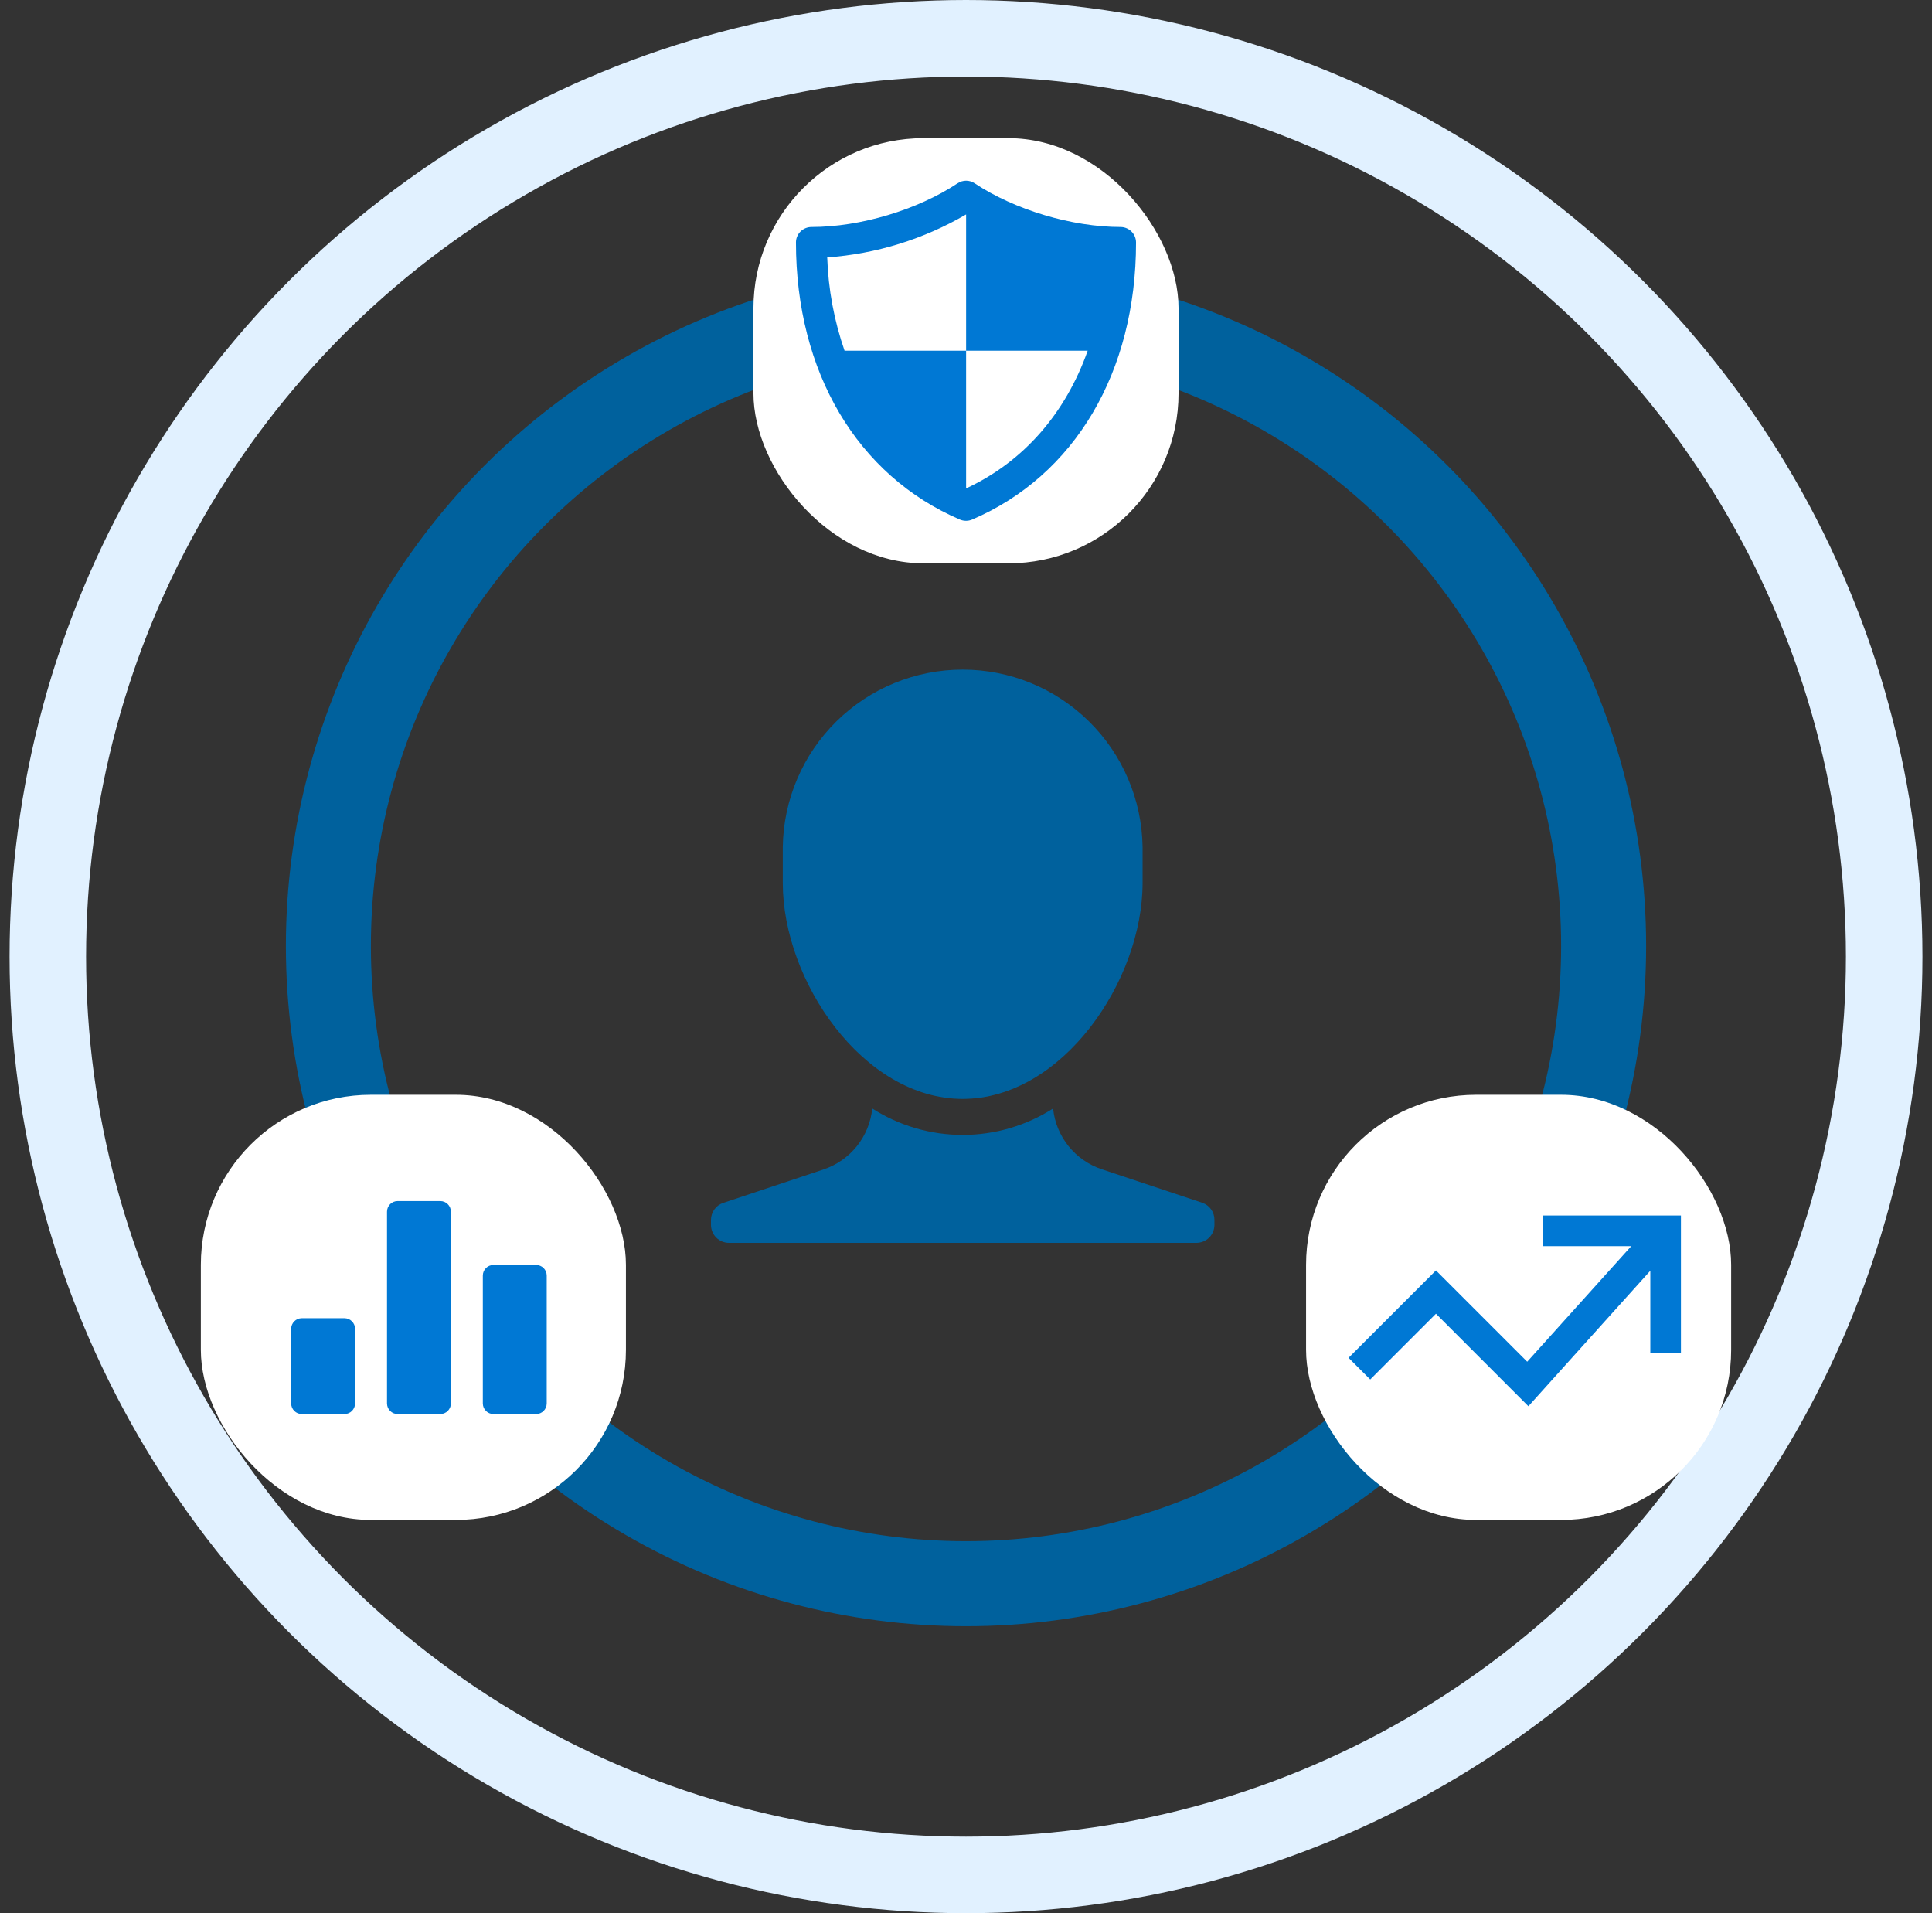
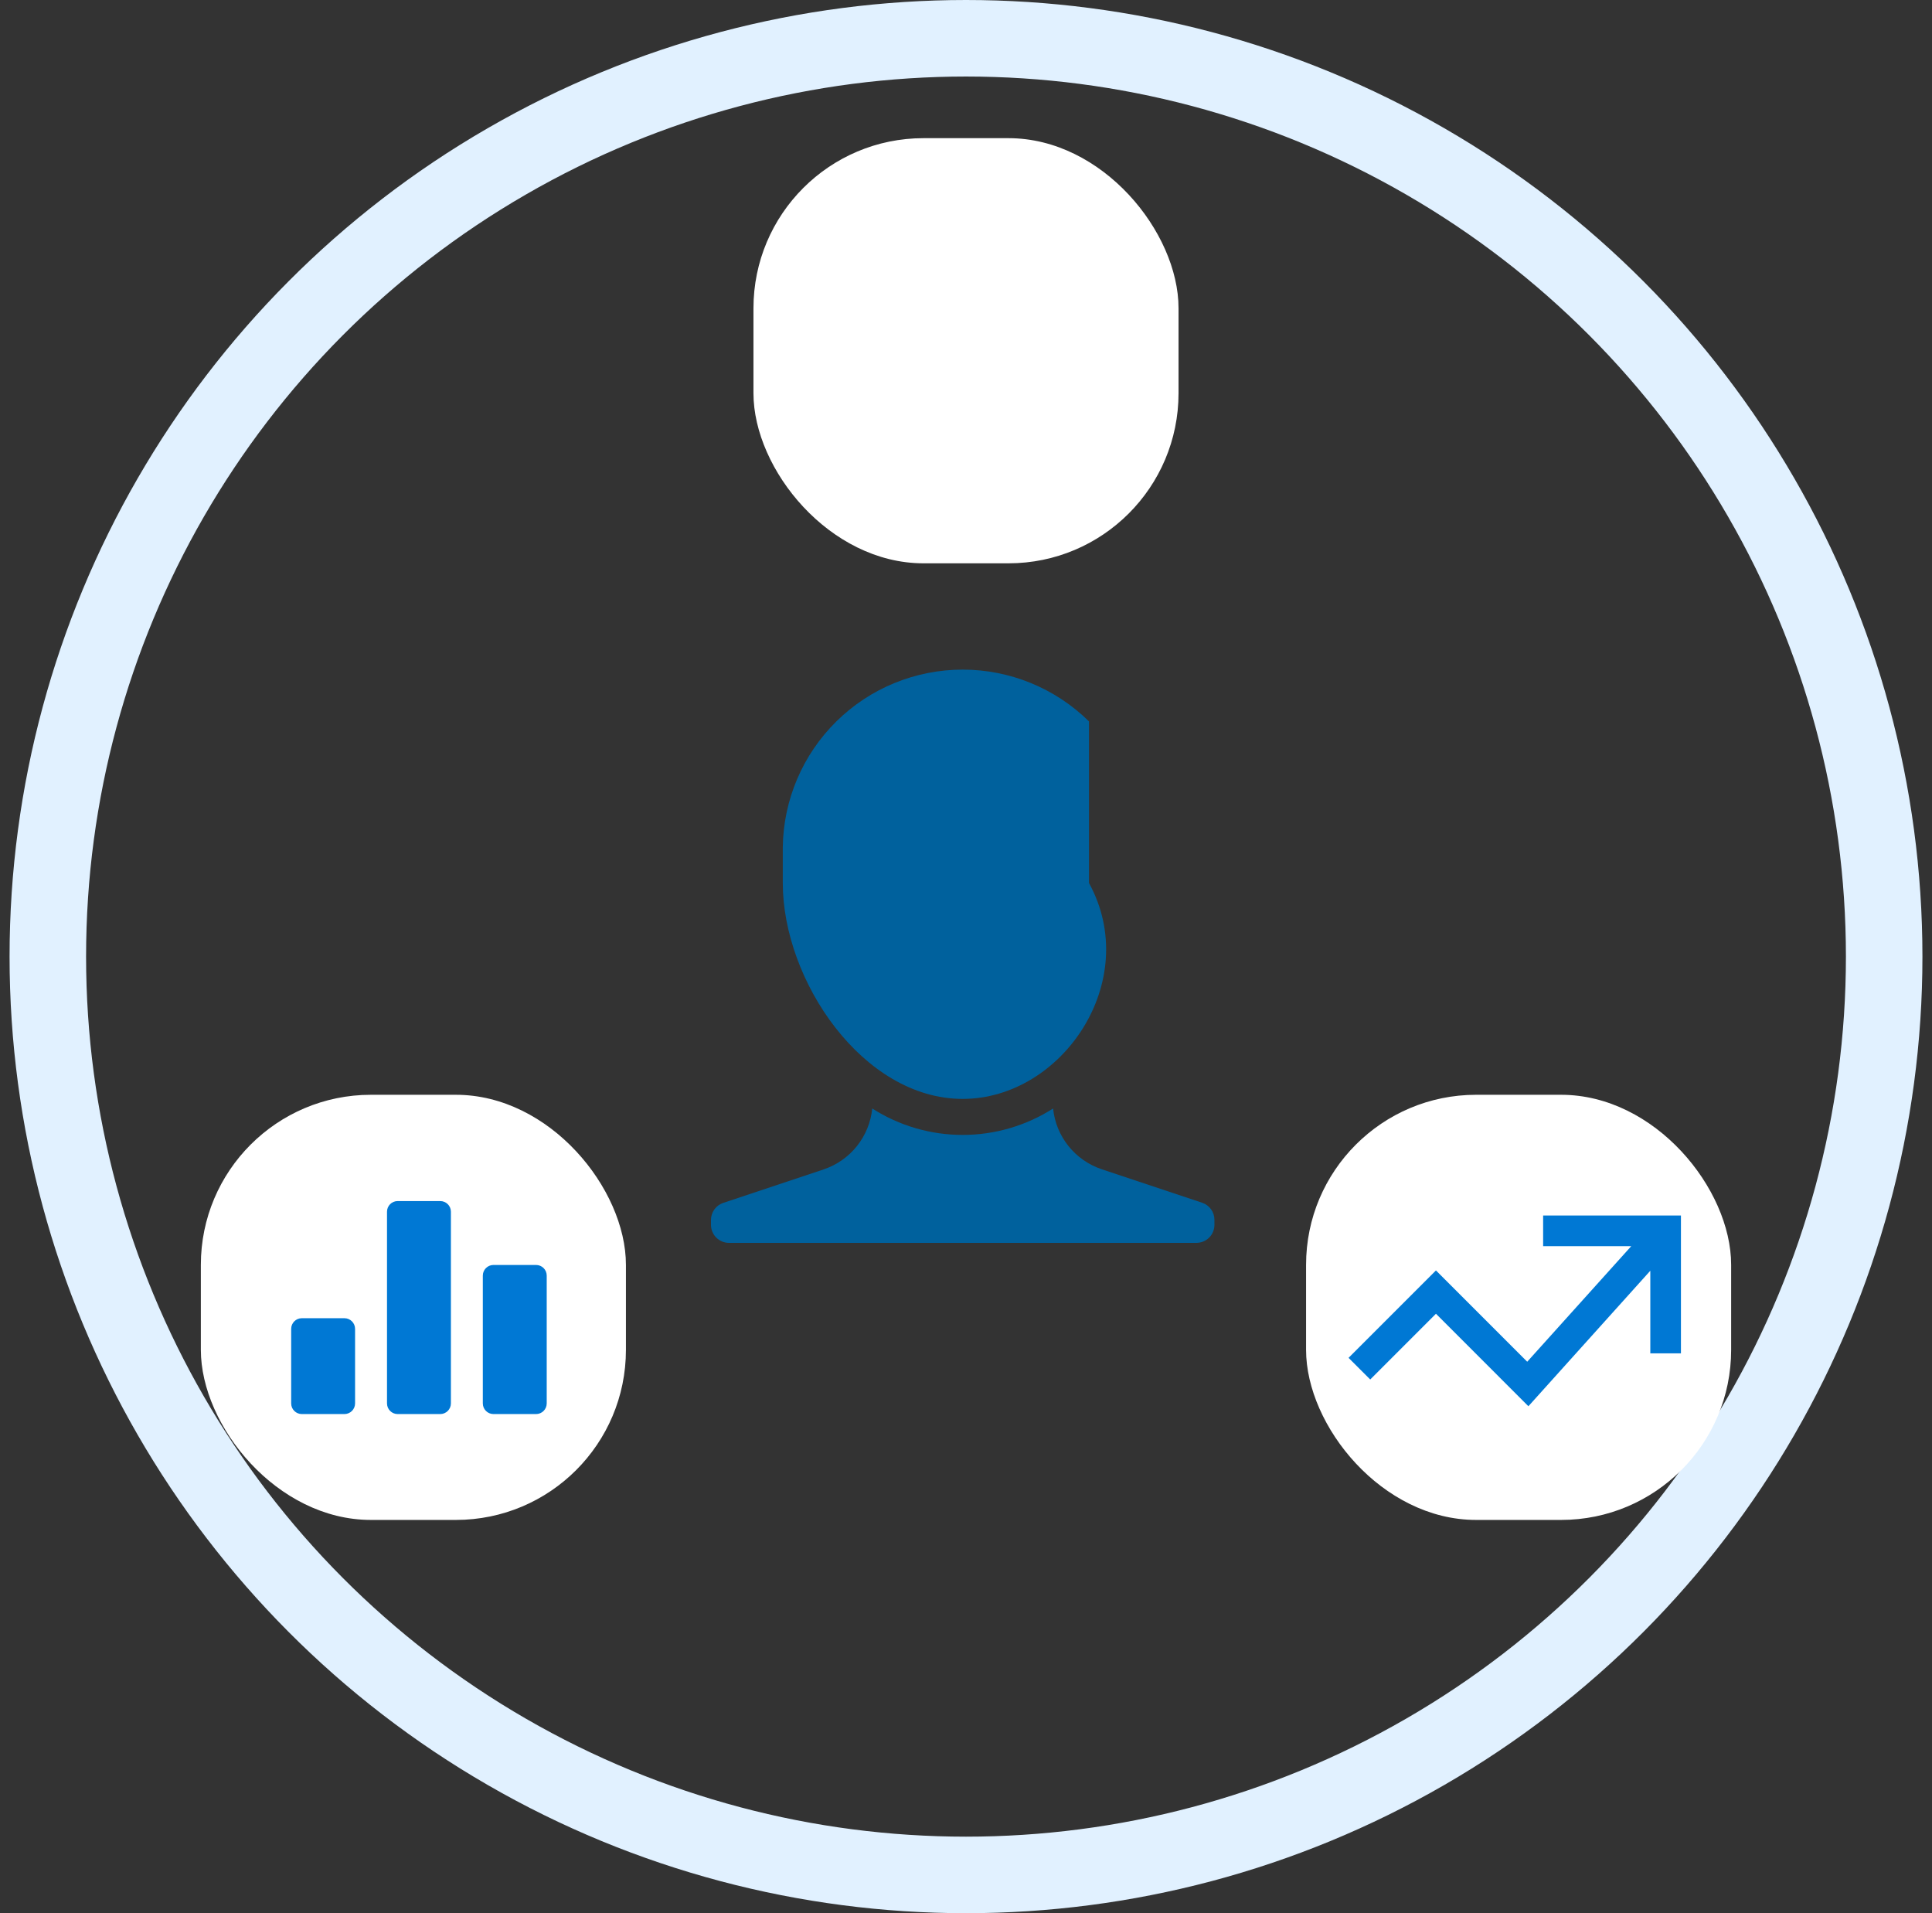
<svg xmlns="http://www.w3.org/2000/svg" width="101" height="100" viewBox="0 0 101 100" fill="none">
  <rect x="0" y="0" width="101" height="100" fill="#333333" stroke="none" />
  <circle cx="50.5" cy="50" r="48" stroke="#E1F1FF" stroke-width="4" stroke-linecap="round" />
-   <ellipse cx="50.5" cy="49.445" rx="33.333" ry="33.333" stroke="#00619D" stroke-width="4.444" stroke-linecap="round" />
  <rect x="10.5" y="57.223" width="22.222" height="22.222" rx="8.889" fill="white" />
  <path d="M23.015 62.778H20.788C20.481 62.778 20.232 63.027 20.232 63.334V73.354C20.232 73.662 20.481 73.911 20.788 73.911H23.015C23.322 73.911 23.572 73.662 23.572 73.354V63.334C23.572 63.027 23.322 62.778 23.015 62.778Z" fill="#0078D4" />
  <path d="M18.005 68.901H15.779C15.471 68.901 15.222 69.151 15.222 69.458V73.355C15.222 73.662 15.471 73.911 15.779 73.911H18.005C18.313 73.911 18.562 73.662 18.562 73.355V69.458C18.562 69.151 18.313 68.901 18.005 68.901Z" fill="#0078D4" />
  <path d="M28.024 66.118H25.798C25.49 66.118 25.241 66.367 25.241 66.674V73.354C25.241 73.662 25.49 73.911 25.798 73.911H28.024C28.332 73.911 28.581 73.662 28.581 73.354V66.674C28.581 66.367 28.332 66.118 28.024 66.118Z" fill="#0078D4" />
  <rect x="39.389" y="7.222" width="22.222" height="22.222" rx="8.889" fill="white" />
-   <path d="M58.593 11.865C56.041 11.865 53.041 10.967 50.954 9.581C50.822 9.492 50.666 9.444 50.506 9.444C50.347 9.444 50.191 9.492 50.059 9.581C47.964 10.97 44.972 11.865 42.418 11.865C42.312 11.865 42.207 11.886 42.108 11.927C42.01 11.968 41.921 12.027 41.846 12.103C41.771 12.178 41.712 12.268 41.671 12.366C41.631 12.464 41.61 12.569 41.611 12.676C41.611 19.444 44.816 24.856 50.181 27.157C50.282 27.2 50.391 27.222 50.501 27.222C50.61 27.223 50.718 27.201 50.819 27.157C56.189 24.856 59.389 19.444 59.389 12.676C59.389 12.463 59.306 12.259 59.157 12.107C59.008 11.956 58.805 11.868 58.593 11.865ZM50.506 25.528V18.33H44.151C43.606 16.76 43.3 15.116 43.245 13.454C45.806 13.271 48.29 12.502 50.506 11.207V18.33H56.861C55.705 21.6 53.506 24.139 50.506 25.528Z" fill="#0078D4" />
  <rect x="68.278" y="57.223" width="22.222" height="22.222" rx="8.889" fill="white" />
  <path d="M80.671 63.534V65.135H85.278L79.839 71.176L75.068 66.404L70.499 70.973L71.632 72.104L75.068 68.668L79.901 73.502L86.274 66.42V70.738H87.875V63.534H80.671Z" fill="#0078D4" />
  <path d="M62.851 62.868L57.591 61.114C56.908 60.885 56.306 60.463 55.855 59.901C55.405 59.338 55.126 58.657 55.053 57.94C53.641 58.842 52.001 59.321 50.326 59.321C48.651 59.321 47.011 58.842 45.599 57.94C45.526 58.659 45.248 59.341 44.798 59.905C44.348 60.47 43.744 60.892 43.06 61.122L37.812 62.872C37.624 62.934 37.461 63.054 37.346 63.214C37.23 63.375 37.168 63.567 37.168 63.765V64.022C37.168 64.271 37.268 64.51 37.444 64.687C37.62 64.863 37.86 64.963 38.109 64.963H62.546C62.796 64.963 63.035 64.864 63.212 64.687C63.388 64.511 63.487 64.271 63.487 64.022V63.759C63.488 63.563 63.427 63.371 63.313 63.211C63.199 63.051 63.037 62.931 62.851 62.868Z" fill="#00619D" />
-   <path d="M50.325 57.438C45.116 57.438 40.922 51.265 40.922 46.152V44.271C40.957 41.8 41.964 39.442 43.724 37.707C45.483 35.972 47.855 35 50.326 35C52.797 35 55.169 35.972 56.929 37.707C58.689 39.442 59.695 41.8 59.731 44.271V46.152C59.731 51.265 55.535 57.438 50.325 57.438Z" fill="#00619D" />
+   <path d="M50.325 57.438C45.116 57.438 40.922 51.265 40.922 46.152V44.271C40.957 41.8 41.964 39.442 43.724 37.707C45.483 35.972 47.855 35 50.326 35C52.797 35 55.169 35.972 56.929 37.707V46.152C59.731 51.265 55.535 57.438 50.325 57.438Z" fill="#00619D" />
</svg>